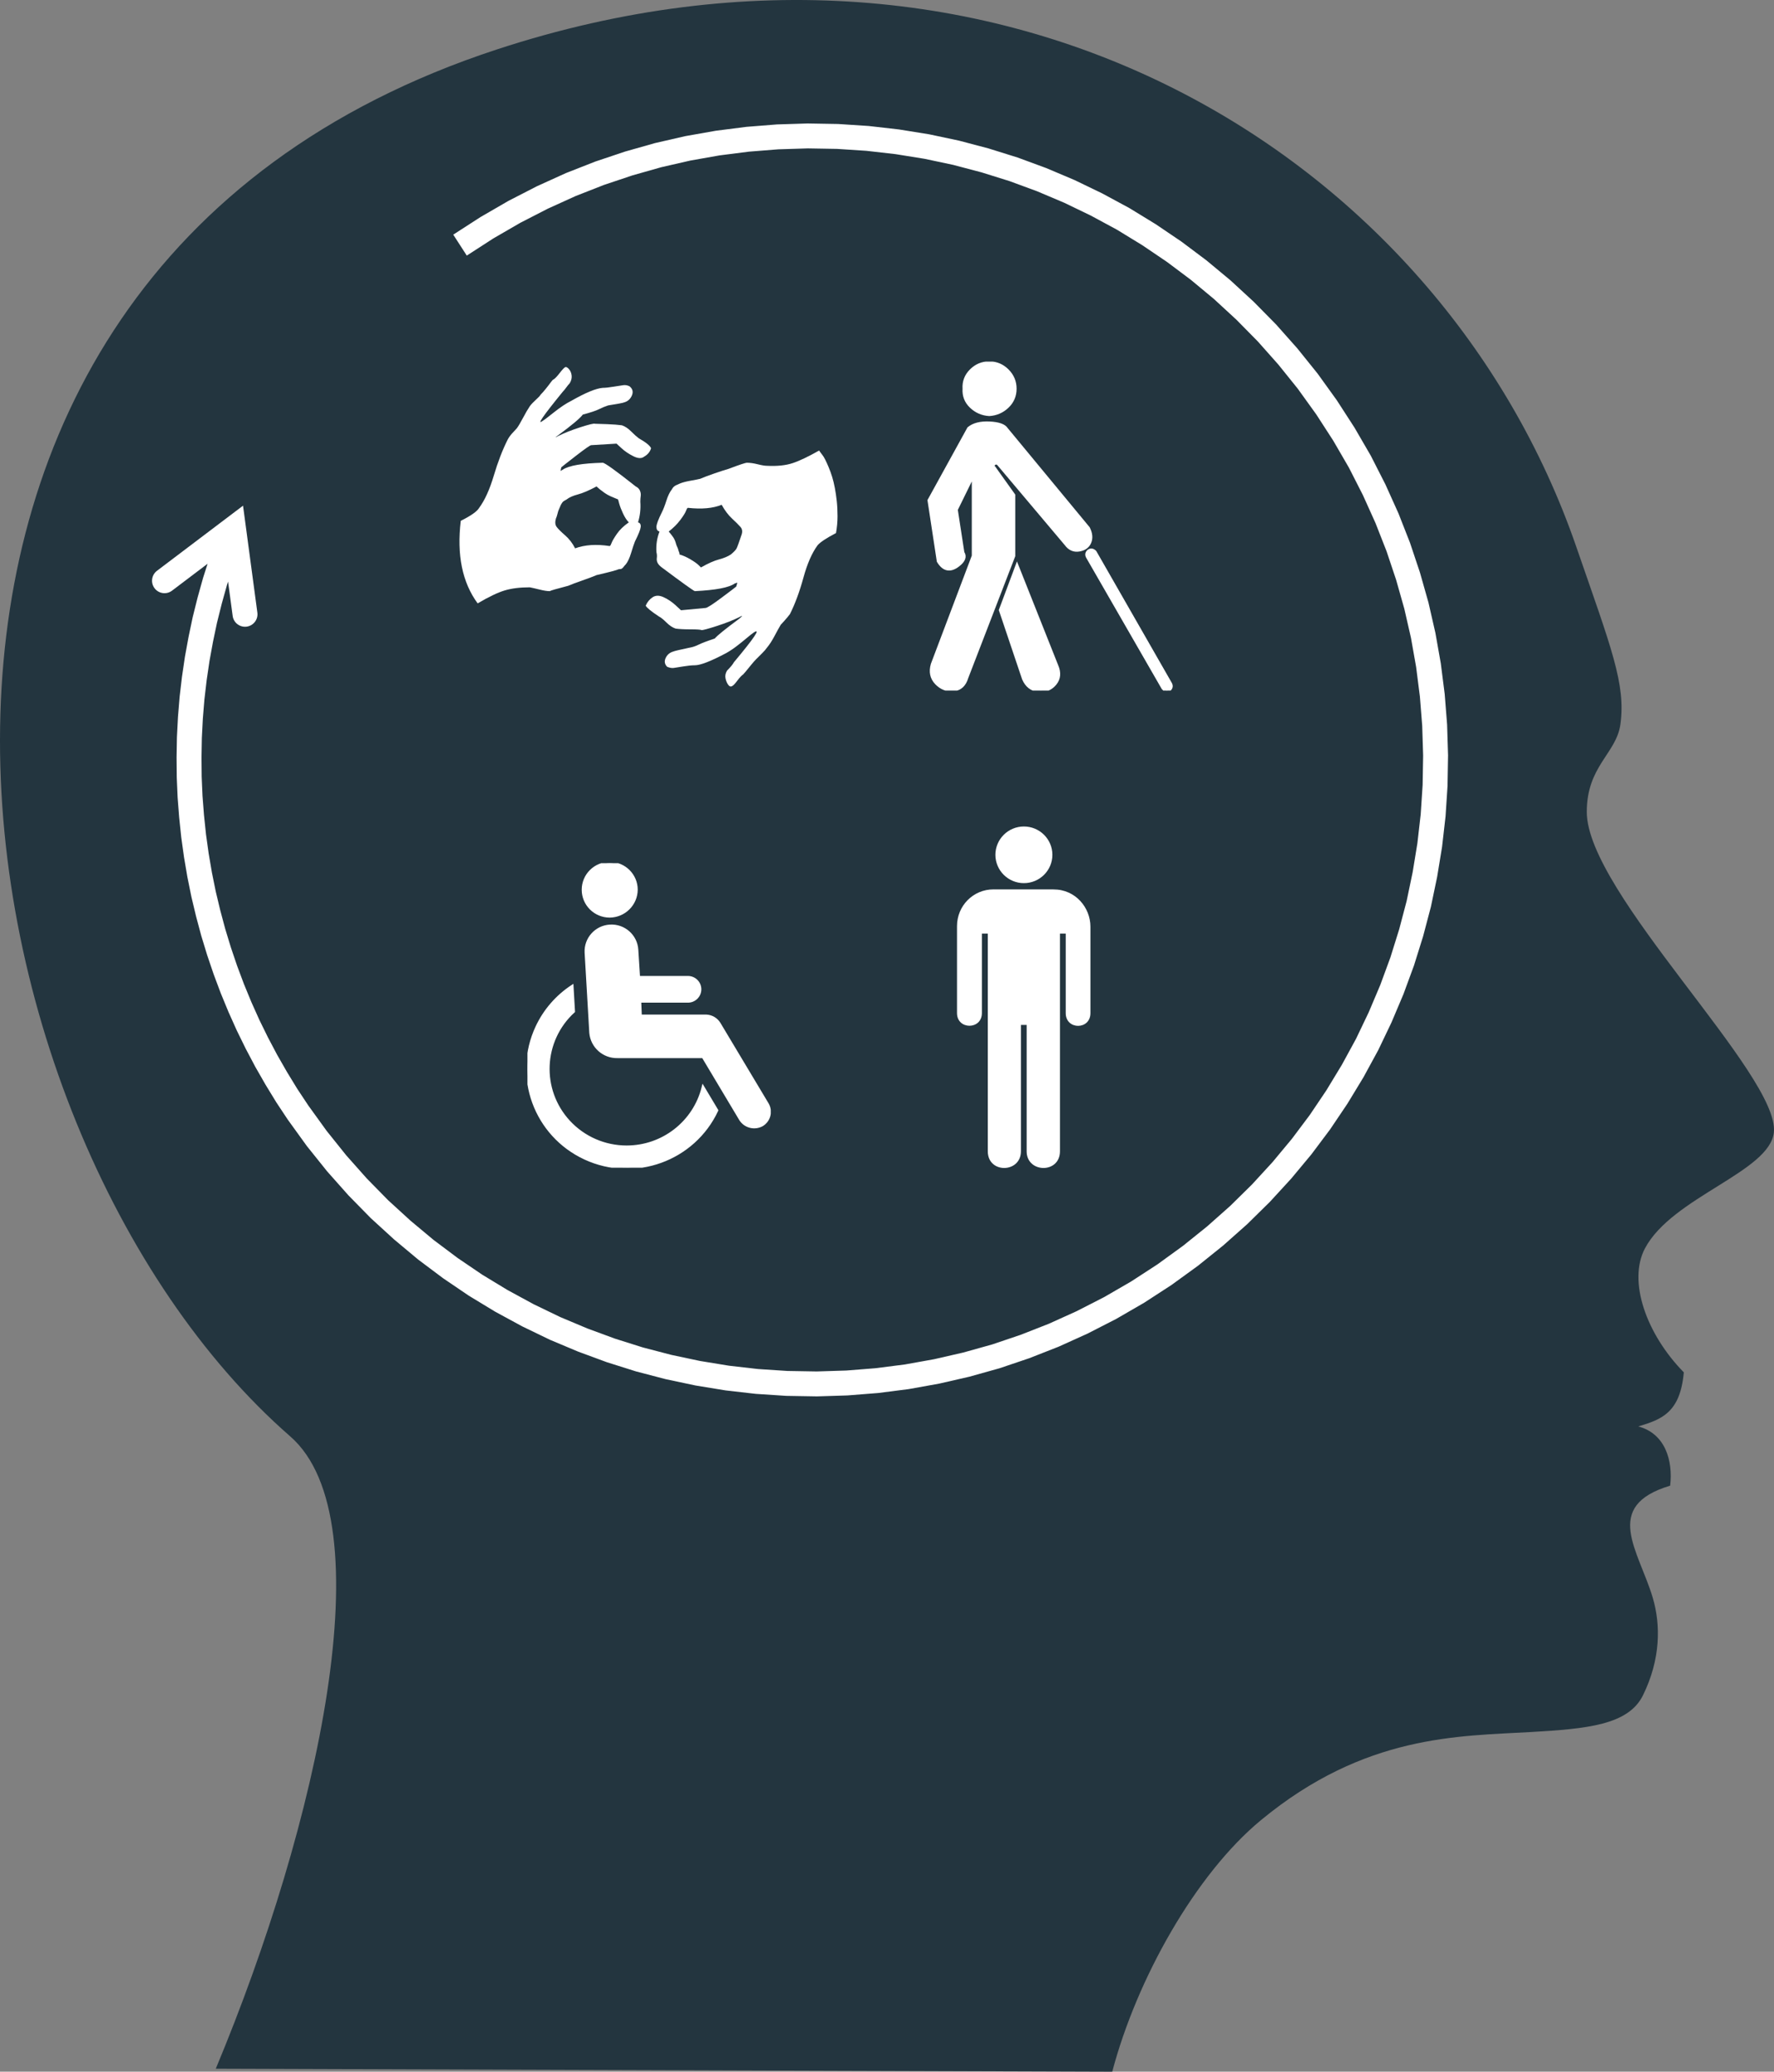
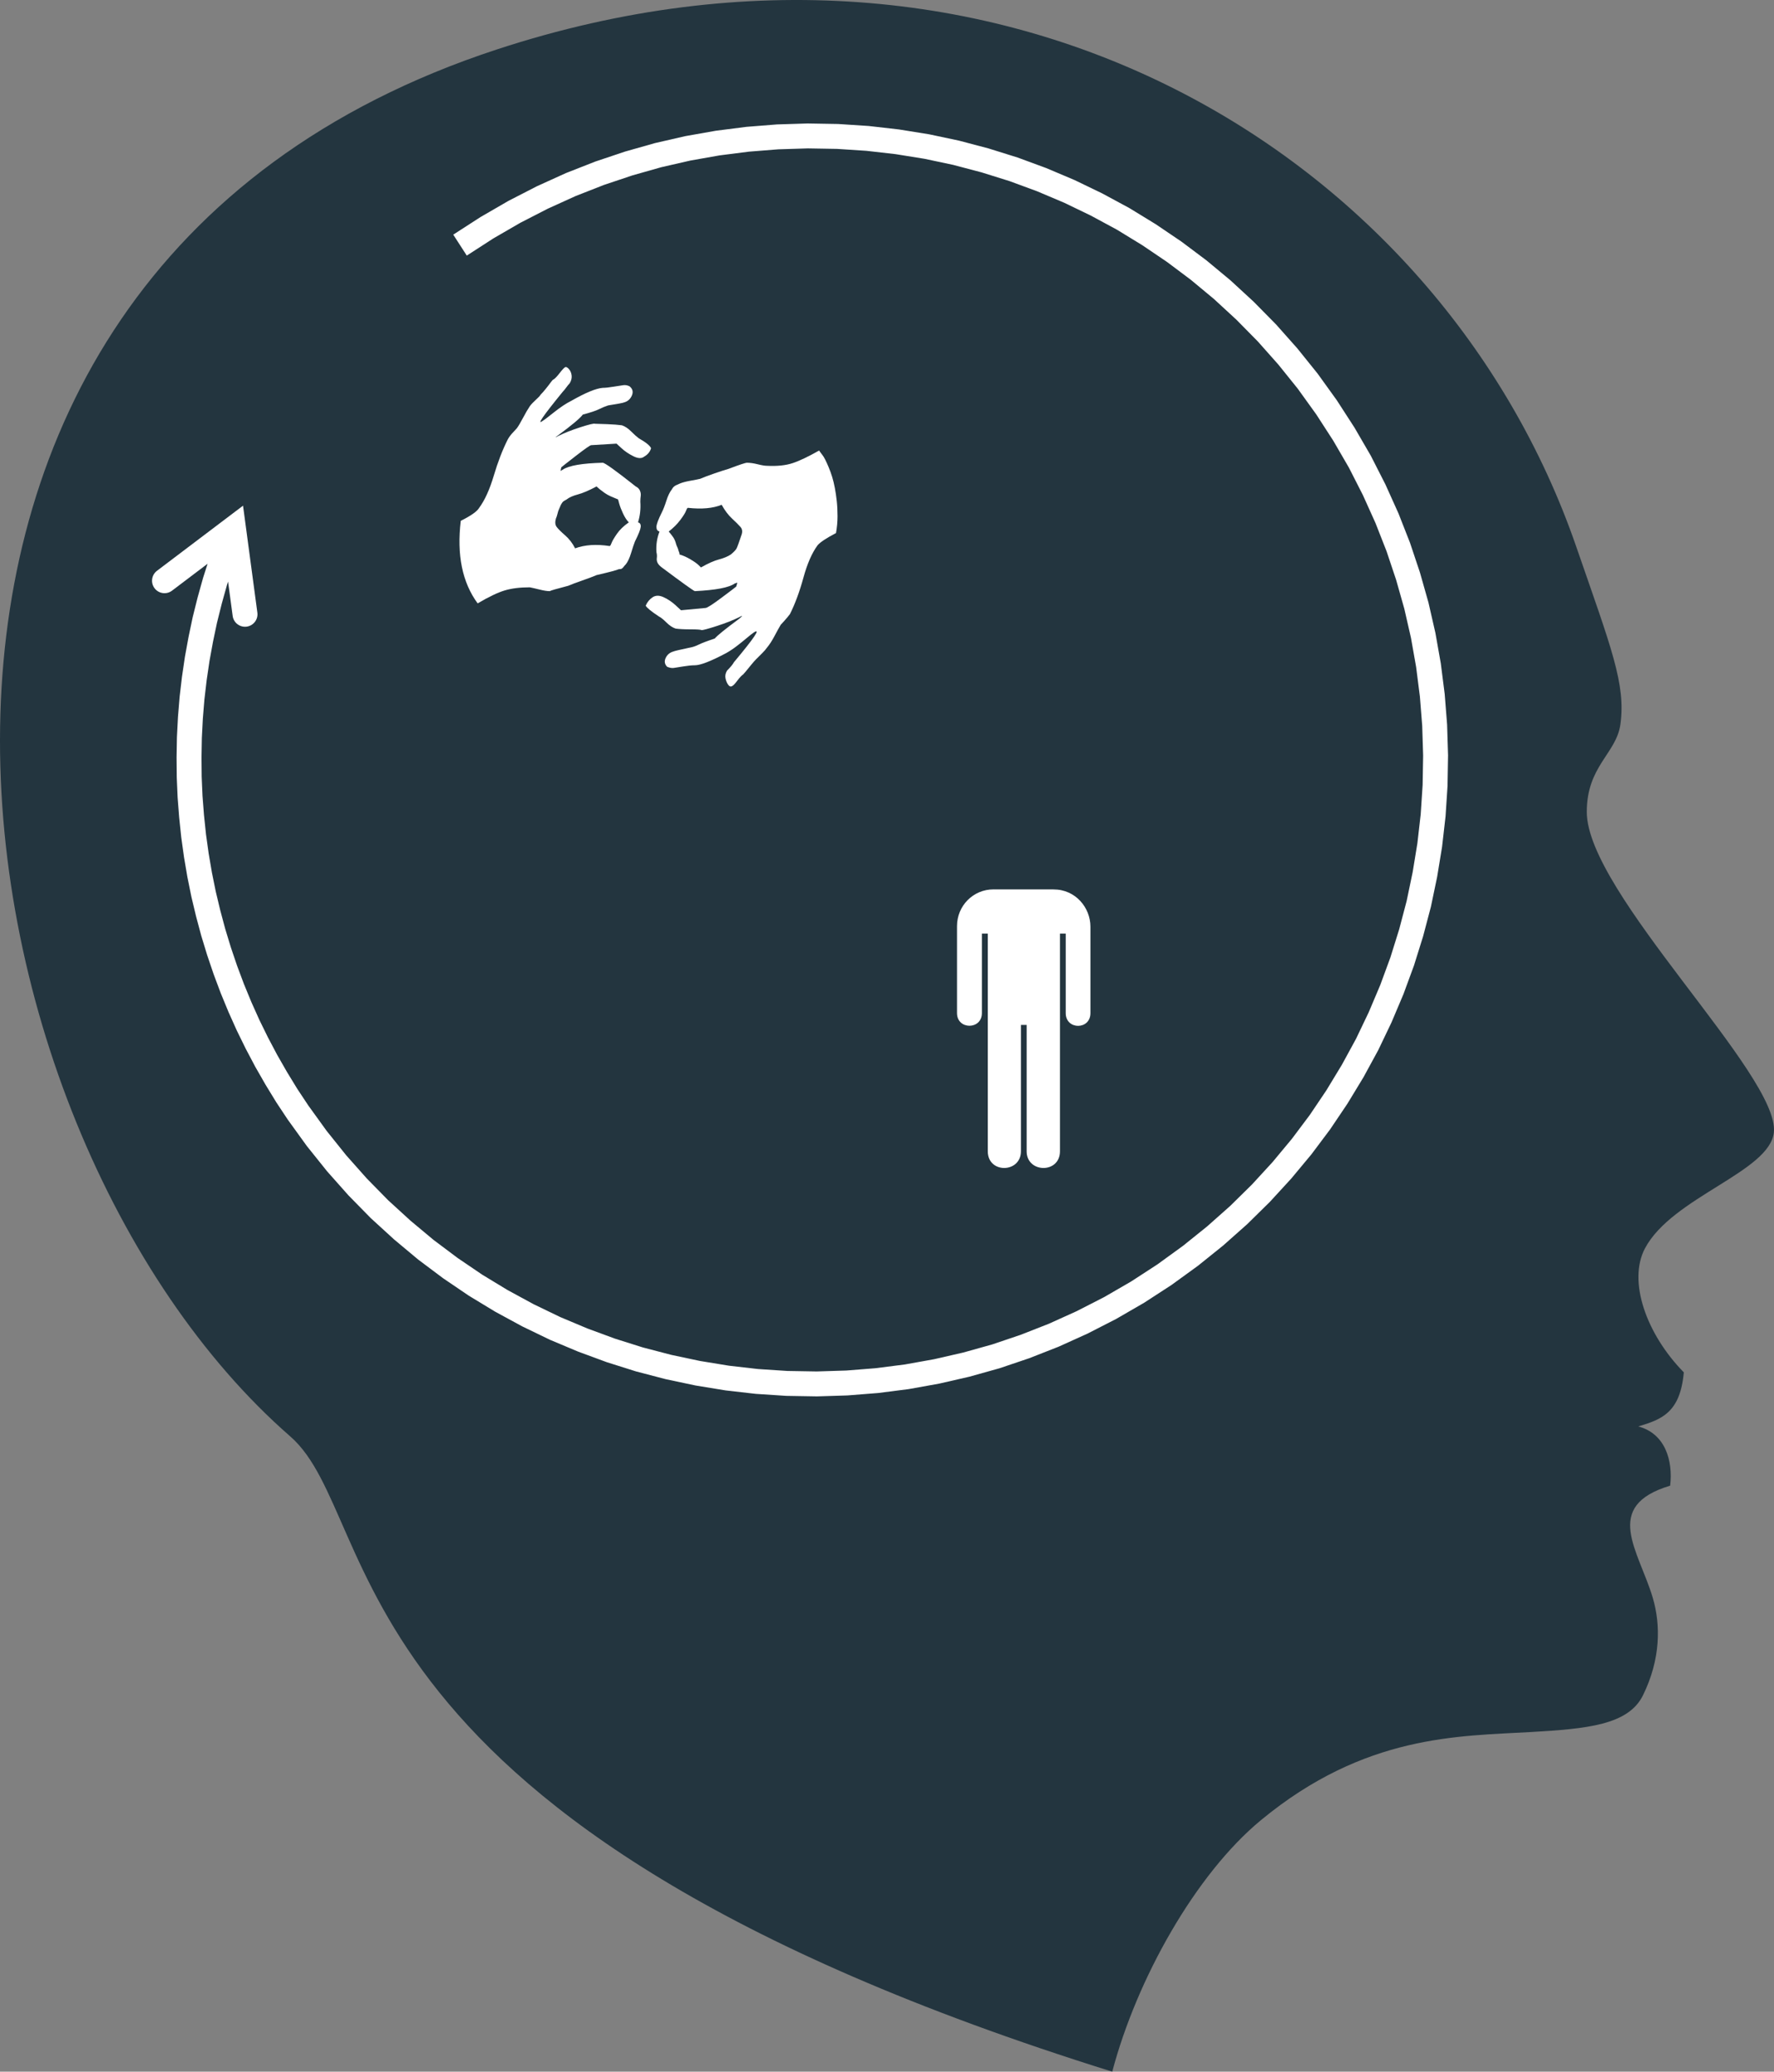
<svg xmlns="http://www.w3.org/2000/svg" width="1305" height="1524" xml:space="preserve" overflow="hidden">
  <rect width="100%" height="100%" fill="#808080" stroke="none" />
  <defs>
    <clipPath id="clip0">
      <rect x="317" y="392" width="1305" height="1524" />
    </clipPath>
    <clipPath id="clip1">
      <rect x="969" y="658" width="241" height="242" />
    </clipPath>
    <clipPath id="clip2">
      <rect x="969" y="658" width="241" height="242" />
    </clipPath>
    <clipPath id="clip3">
-       <rect x="969" y="658" width="241" height="242" />
-     </clipPath>
+       </clipPath>
    <clipPath id="clip4">
      <rect x="705" y="1027" width="179" height="224" />
    </clipPath>
    <clipPath id="clip5">
-       <rect x="705" y="1027" width="179" height="224" />
-     </clipPath>
+       </clipPath>
    <clipPath id="clip6">
      <rect x="705" y="1027" width="179" height="224" />
    </clipPath>
    <clipPath id="clip7">
      <rect x="654" y="641" width="279" height="278" />
    </clipPath>
    <clipPath id="clip8">
      <rect x="654" y="641" width="279" height="278" />
    </clipPath>
    <clipPath id="clip9">
      <rect x="654" y="641" width="279" height="278" />
    </clipPath>
    <clipPath id="clip10">
      <rect x="1020" y="999" width="99" height="252" />
    </clipPath>
    <clipPath id="clip11">
      <rect x="1020" y="999" width="99" height="252" />
    </clipPath>
    <clipPath id="clip12">
      <rect x="1020" y="999" width="99" height="252" />
    </clipPath>
  </defs>
  <g clip-path="url(#clip0)" transform="translate(-317 -392)">
-     <path d="M145.545 401.954C119.761 476.549 108.878 503.228 112.999 532.918 116.01 554.367 137.725 563.506 137.725 597.264 137.725 656.804-4.134 790.726 0.093 832.937 3.051 862.099 74.906 880.536 94.93 918.362 107.662 942.453 93.979 981.388 66.346 1009.55 68.988 1039.08 82.461 1044.15 99.843 1049.33 80.083 1054.56 74.219 1074.32 76.385 1092.91 126.736 1108.02 99.473 1140.67 89.171 1175.43 83.306 1195.3 83.306 1220.55 96.409 1247.17 107.187 1269.04 137.831 1271.74 178.302 1274.12 231.875 1277.23 300.876 1275.75 377.38 1338.94 425.565 1378.72 468.783 1455.85 486.799 1524L1146.27 1521.83C1071.04 1341.63 1021.22 1117.95 1091.48 1056.67 1349.42 831.616 1452.92 204.53 939.164 36.267 569.379-84.924 245.454 112.976 145.545 401.954Z" fill="#23353F" fill-rule="evenodd" transform="matrix(-1 0 0 1 1622 392)" />
+     <path d="M145.545 401.954C119.761 476.549 108.878 503.228 112.999 532.918 116.01 554.367 137.725 563.506 137.725 597.264 137.725 656.804-4.134 790.726 0.093 832.937 3.051 862.099 74.906 880.536 94.93 918.362 107.662 942.453 93.979 981.388 66.346 1009.55 68.988 1039.08 82.461 1044.15 99.843 1049.33 80.083 1054.56 74.219 1074.32 76.385 1092.91 126.736 1108.02 99.473 1140.67 89.171 1175.43 83.306 1195.3 83.306 1220.55 96.409 1247.17 107.187 1269.04 137.831 1271.74 178.302 1274.12 231.875 1277.23 300.876 1275.75 377.38 1338.94 425.565 1378.72 468.783 1455.85 486.799 1524C1071.04 1341.63 1021.22 1117.95 1091.48 1056.67 1349.42 831.616 1452.92 204.53 939.164 36.267 569.379-84.924 245.454 112.976 145.545 401.954Z" fill="#23353F" fill-rule="evenodd" transform="matrix(-1 0 0 1 1622 392)" />
    <path d="M650.428 564.615 670.465 551.678 691.044 539.764 712.01 528.994 733.367 519.304 754.992 510.82 776.855 503.49 798.913 497.242 821.178 492.138 843.56 488.185 866.058 485.317 888.558 483.532 911.123 482.831 933.565 483.213 956.007 484.68 978.312 487.229 1000.49 490.798 1022.44 495.454 1044.16 501.189 1065.58 507.882 1086.69 515.661 1107.47 524.459 1127.8 534.273 1147.76 545.052 1167.15 556.915 1186.07 569.721 1204.43 583.491 1222.16 598.225 1239.25 613.972 1255.7 630.674 1271.38 648.331 1286.3 666.884 1300.39 686.455 1313.44 706.645 1325.43 727.304 1336.14 748.347 1345.76 769.69 1354.24 791.308 1361.57 813.234 1367.82 835.291 1372.92 857.618 1376.88 879.997 1379.75 902.496 1381.53 925.058 1382.23 947.623 1381.85 970.127 1380.38 992.57 1377.83 1014.89 1374.2 1037.05 1369.61 1059.04 1363.87 1080.79 1357.18 1102.2 1349.4 1123.37 1340.61 1144.14 1330.85 1164.55 1320.01 1184.45 1308.22 1203.88 1295.47 1222.81 1281.7 1241.18 1266.9 1258.97 1251.22 1276.06 1234.51 1292.51 1216.86 1308.19 1198.32 1323.1 1178.82 1337.25 1158.61 1350.38 1138.01 1362.3 1116.98 1373.07 1095.69 1382.7 1074.08 1391.18 1052.2 1398.57 1030.07 1404.76 1007.83 1409.86 985.454 1413.88 963.006 1416.75 940.442 1418.53 917.94 1419.23 895.436 1418.85 872.991 1417.38 850.737 1414.83 828.557 1411.2 806.64 1406.55 784.9 1400.87 763.472 1394.11 742.388 1386.34 721.604 1377.61 701.255 1367.78 681.308 1356.95 661.858 1345.15 642.985 1332.34 624.622 1318.57 606.905 1303.78 589.755 1288.1 573.36 1271.38 557.68 1253.73 542.766 1235.12 528.712 1215.66 520.267 1202.92 512.36 1189.98 504.844 1176.86 497.832 1163.6 491.201 1150.08 485.079 1136.44 479.405 1122.67 474.178 1108.71 469.399 1094.62 465.061 1080.4 461.238 1066.13 457.798 1051.73 454.863 1037.24 452.378 1022.65 450.337 1007.98 448.808 993.332 447.661 978.616 447.023 963.799 446.895 949.086 447.15 934.309 447.915 919.514 449.127 904.718 450.849 889.988 453.017 875.259 455.692 860.611 458.752 846.01 462.387 831.47 466.404 817.059 470.993 802.72 475.96 788.455 480.239 777.458 497.325 784.107 493.105 794.949 493.219 794.639 488.344 808.639 488.418 808.419 483.918 822.481 484.018 822.149 480.08 836.274 480.143 836.036 476.581 850.286 476.659 849.943 473.659 864.255 473.705 864.022 471.08 878.397 471.132 878.085 469.007 892.522 469.042 892.252 467.355 906.689 467.386 906.373 466.199 920.873 466.217 920.598 465.467 935.098 465.478 934.783 465.228 949.283 465.229 949.046 465.354 963.483 465.346 963.168 465.971 977.668 465.952 977.35 467.077 991.788 467.055 991.549 468.555 1005.92 468.517 1005.61 470.517 1019.99 470.474 1019.71 472.912 1034.02 472.859 1033.74 475.734 1047.93 475.666 1047.62 479.041 1061.74 478.98 1061.5 482.73 1075.5 482.643 1075.2 486.893 1089.14 486.806 1088.87 491.493 1102.68 491.397 1102.41 496.522 1116.1 496.413 1115.82 501.976 1129.32 501.864 1129.06 507.864 1142.44 507.73 1142.15 514.23 1155.4 514.103 1155.15 520.978 1168.15 520.829 1167.88 528.204 1180.76 528.073 1180.53 535.823 1193.22 535.639 1192.93 543.889 1205.37 543.681 1205.07 557.494 1224.2 557.216 1223.83 571.841 1242.08 571.542 1241.73 586.917 1259.04 586.607 1258.71 602.669 1275.08 602.311 1274.74 619.124 1290.11 618.811 1289.84 636.186 1304.34 635.813 1304.04 653.813 1317.54 653.462 1317.29 671.962 1329.85 671.567 1329.6 690.629 1341.16 690.25 1340.94 709.813 1351.57 709.423 1351.37 729.36 1360.99 728.927 1360.8 749.302 1369.36 748.92 1369.21 769.608 1376.84 769.196 1376.7 790.196 1383.32 789.753 1383.19 811.065 1388.76 810.653 1388.66 832.153 1393.22 831.732 1393.14 853.482 1396.7 853.044 1396.64 874.856 1399.14 874.41 1399.1 896.41 1400.54 895.968 1400.52 918.031 1400.9 917.59 1400.9 939.652 1400.21 939.215 1400.24 961.34 1398.49 960.9 1398.53 982.9 1395.72 982.443 1395.79 1004.38 1391.85 1003.95 1391.94 1025.76 1386.94 1025.34 1387.05 1047.03 1380.98 1046.56 1381.13 1068 1373.88 1067.59 1374.03 1088.78 1365.72 1088.35 1365.9 1109.22 1356.46 1108.82 1356.65 1129.45 1346.09 1129.03 1346.32 1149.22 1334.63 1148.82 1334.88 1168.63 1322 1168.24 1322.27 1187.37 1308.39 1187.01 1308.67 1205.19 1294.04 1204.85 1294.33 1222.16 1278.96 1221.82 1279.28 1238.19 1263.16 1237.87 1263.49 1253.25 1246.74 1252.95 1247.08 1267.45 1229.64 1267.17 1230 1280.67 1212 1280.4 1212.38 1292.9 1193.82 1292.66 1194.18 1304.22 1175.12 1304.01 1175.49 1314.64 1155.99 1314.42 1156.42 1323.98 1136.42 1323.81 1136.8 1332.43 1116.43 1332.27 1116.84 1339.9 1096.09 1339.75 1096.52 1346.31 1075.52 1346.2 1075.91 1351.82 1054.6 1351.71 1055.06 1356.21 1033.5 1356.14 1033.89 1359.7 1012.14 1359.64 1012.58 1362.14 990.709 1362.1 991.152 1363.54 969.152 1363.52 969.594 1363.9 947.532 1363.9 947.972 1363.21 925.847 1363.24 926.285 1361.49 904.16 1361.53 904.597 1358.72 882.534 1358.79 882.969 1354.91 861.032 1355 861.48 1350 839.605 1350.12 840.06 1343.99 818.436 1344.12 818.844 1336.93 797.344 1337.09 797.785 1328.78 776.598 1328.96 777.017 1319.52 756.079 1319.71 756.471 1309.21 735.846 1309.45 736.288 1297.7 716.038 1297.93 716.415 1285.12 696.603 1285.37 696.98 1271.56 677.793 1271.86 678.182 1257.23 659.994 1257.52 660.337 1242.15 643.024 1242.47 643.369 1226.34 626.994 1226.66 627.303 1209.91 611.865 1210.27 612.175 1192.89 597.738 1193.25 598.021 1175.25 584.521 1175.61 584.779 1157.05 572.216 1157.4 572.444 1138.4 560.819 1138.83 561.066 1119.27 550.503 1119.64 550.692 1099.7 541.067 1100.11 541.254 1079.74 532.629 1080.14 532.788 1059.45 525.163 1059.89 525.312 1038.89 518.749 1039.29 518.863 1017.97 513.238 1018.41 513.342 996.91 508.779 997.356 508.863 975.606 505.363 976.022 505.42 954.147 502.92 954.59 502.96 932.59 501.522 933.031 501.54 911.031 501.165 911.472 501.162 889.347 501.85 889.787 501.825 867.725 503.575 868.159 503.53 846.097 506.343 846.532 506.277 824.595 510.152 825.048 510.06 803.236 515.06 803.686 514.945 782.061 521.07 782.477 520.941 761.039 528.129 761.473 527.971 740.286 536.283 740.725 536.097 719.788 545.597 720.189 545.404 699.626 555.966 700.031 555.745 679.843 567.433 680.222 567.201 660.372 580.017ZM432.478 811.899 495.78 763.99 506.324 842.675C506.997 847.692 503.474 852.305 498.457 852.978 493.439 853.65 488.826 850.127 488.154 845.11L479.696 782 494.314 788.092 443.542 826.518C439.505 829.573 433.756 828.777 430.701 824.74 427.646 820.704 428.441 814.954 432.478 811.899Z" fill="#FFFFFF" />
    <g clip-path="url(#clip1)">
      <g clip-path="url(#clip2)">
        <g clip-path="url(#clip3)">
          <path d="M1063.67 677.958C1063.67 672.773 1061.8 668.317 1058.08 664.59 1054.35 660.863 1049.89 659 1044.71 659 1039.52 659 1035.07 660.863 1031.34 664.59 1027.61 668.318 1025.91 672.774 1026.24 677.958 1025.91 683.143 1027.61 687.518 1031.34 691.083 1035.07 694.648 1039.52 696.592 1044.71 696.916 1049.89 696.592 1054.35 694.648 1058.08 691.083 1061.8 687.518 1063.67 683.143 1063.67 677.958Z" stroke="#FFFFFF" stroke-width="2.33" fill="#FFFFFF" />
          <path d="M1117.62 780.526 1057.35 707.61C1055.73 705.018 1051.6 703.56 1044.95 703.236 1038.31 702.911 1033.2 704.208 1029.64 707.124L1000.47 760.11 1007.28 804.832C1011.17 811.313 1016.03 812.285 1021.86 807.748 1026.08 804.507 1027.21 801.429 1025.26 798.512L1020.4 766.915 1033.04 741.152 1033.04 800.943 1002.9 880.664C1001.28 886.173 1002.26 890.791 1005.82 894.518 1009.39 898.245 1013.6 899.865 1018.46 899.379 1023.32 898.893 1026.56 895.895 1028.18 890.386L1062.69 800.943 1062.69 756.221 1048.11 735.805C1047.14 734.832 1047.22 733.941 1048.35 733.131 1049.49 732.321 1050.54 732.402 1051.51 733.374L1101.1 792.193C1103.69 795.758 1106.93 797.216 1110.82 796.568 1114.71 795.92 1117.3 794.056 1118.6 790.978 1119.89 787.899 1119.57 784.415 1117.62 780.526Z" stroke="#FFFFFF" stroke-width="2.33" fill="#FFFFFF" />
          <path d="M1094.29 881.636 1065.13 808.234 1052.97 840.803 1069.99 891.358C1072.26 896.543 1075.9 899.379 1080.92 899.865 1085.95 900.351 1090 898.731 1093.08 895.004 1096.16 891.277 1096.56 886.821 1094.29 881.636Z" stroke="#FFFFFF" stroke-width="2.33" fill="#FFFFFF" />
          <path d="M1172.55 898.164 1173.04 898.65C1174.34 900.27 1175.8 900.432 1177.42 899.136 1178.71 897.84 1178.87 896.381 1177.9 894.761L1122.49 798.026C1120.87 796.406 1119.25 796.244 1117.62 797.54 1116.33 798.836 1116.17 800.295 1117.14 801.915L1172.55 898.164Z" stroke="#FFFFFF" stroke-width="2.33" fill="#FFFFFF" />
        </g>
      </g>
    </g>
    <g clip-path="url(#clip4)">
      <g clip-path="url(#clip5)">
        <g clip-path="url(#clip6)">
          <path d="M60.225 38.869C49.492 38.869 40.791 30.168 40.791 19.434 40.791 8.701 49.492 8.14685e-07 60.225 8.14685e-07 70.959 8.14685e-07 79.66 8.701 79.66 19.434 79.544 30.119 70.91 38.753 60.225 38.869ZM128.566 142.234 65.992 142.234C55.846 142.5 47.242 134.831 46.343 124.722L42.926 65.778C42.337 55.516 50.177 46.72 60.439 46.13 70.7 45.54 79.497 53.381 80.087 63.642L81.368 83.931 117.461 83.931C122.297 83.931 126.217 87.851 126.217 92.687 126.217 97.523 122.297 101.443 117.461 101.443L82.222 101.443 82.65 112.335 130.915 112.335C134.776 112.508 138.298 114.589 140.312 117.888L175.55 177.045C178.707 182.357 176.991 189.22 171.706 192.422 166.303 195.414 159.508 193.738 156.116 188.578L128.566 142.234ZM72.612 208.653C99.106 208.647 122.188 190.587 128.566 164.872L138.603 181.744C121.669 218.094 78.473 233.836 42.121 216.903 5.769 199.968-9.972 156.771 6.963 120.419 12.616 108.283 21.515 97.947 32.675 90.551L33.743 108.918C10.378 130.365 8.822 166.693 30.269 190.058 41.154 201.917 56.516 208.663 72.612 208.653Z" stroke="#FFFFFF" stroke-width="2.136" fill="#FFFFFF" transform="matrix(1.005 0 0 1 705 1027.09)" />
        </g>
      </g>
    </g>
    <g clip-path="url(#clip7)">
      <g clip-path="url(#clip8)">
        <g clip-path="url(#clip9)">
          <path d="M85.281 86.353C92.028 81.106 95.776 78.482 96.525 78.482L115.079 77.358 118.733 80.731C121.169 82.98 124.074 84.948 127.448 86.635 130.821 88.321 133.445 88.415 135.319 86.916 137.944 85.416 139.63 83.355 140.379 80.731 139.63 78.856 136.631 76.419 131.383 73.422 129.884 72.298 128.01 70.611 125.761 68.362 123.512 66.113 121.263 64.614 119.014 63.864 116.39 63.489 112.736 63.208 108.051 63.021 103.366 62.834 100.461 62.74 99.337 62.74 98.586 62.365 95.026 63.208 88.654 65.27 82.282 67.332 76.847 69.487 72.35 71.736 69.726 73.229 69.726 73.042 72.35 71.173 82.47 63.677 88.467 58.617 90.341 55.993 95.963 54.494 99.899 53.182 102.148 52.058 104.396 50.933 106.645 49.996 108.894 49.247 116.016 48.122 119.952 47.373 120.701 46.998 123.325 46.248 125.199 44.562 126.323 41.938 127.448 39.314 126.886 37.065 124.637 35.191 123.137 34.441 121.638 34.16 120.139 34.347 118.639 34.535 116.203 34.91 112.83 35.472 109.457 36.034 106.833 36.315 104.959 36.315 100.086 36.69 92.403 39.877 81.907 45.873 78.159 47.747 73.942 50.558 69.257 54.307 64.572 58.056 61.855 60.118 61.105 60.491 56.232 64.24 61.105 57.118 75.723 39.127 76.472 38.374 77.316 37.343 78.253 36.034 79.19 34.719 80.034 33.688 80.783 32.942 81.907 31.066 82.376 29.192 82.189 27.32 82.001 25.445 81.345 23.852 80.221 22.541 79.096 21.222 78.159 20.753 77.41 21.135 76.66 21.51 75.347 22.916 73.474 25.352 71.6 27.788 70.101 29.381 68.976 30.131 68.601 30.131 67.946 30.787 67.008 32.099 66.071 33.41 64.853 35.004 63.354 36.878 61.855 38.752 60.543 40.251 59.418 41.375 59.043 42.125 57.919 43.343 56.045 45.03 54.171 46.717 52.672 48.309 51.547 49.809 50.048 52.058 48.361 54.963 46.487 58.523 44.613 62.084 43.114 64.614 41.989 66.113 41.24 66.863 40.115 68.081 38.616 69.768 37.117 71.454 35.992 73.047 35.243 74.547 31.494 82.043 28.121 90.851 25.122 100.971 22.124 111.091 18.563 118.963 14.44 124.585 12.941 127.209 8.443 130.394 0.947 134.143-2.052 159.256 2.071 179.496 13.316 194.863 21.562 189.99 28.215 186.804 33.275 185.305 38.335 183.805 44.425 183.057 51.547 183.057 53.422 183.431 55.858 183.993 58.856 184.743 61.855 185.492 64.291 185.868 66.165 185.868 66.54 185.492 71.038 184.181 79.659 181.932 82.282 180.808 85.75 179.495 90.06 177.996 94.37 176.496 97.838 175.185 100.461 174.061 101.96 173.685 104.303 173.123 107.489 172.374 110.675 171.624 113.392 170.874 115.641 170.125 116.39 169.75 117.328 169.563 118.452 169.563 119.202 169.188 119.764 168.72 120.139 168.158 120.514 167.595 121.076 166.939 121.826 166.19 123.325 164.315 124.637 161.504 125.761 157.756 126.886 154.007 127.823 151.196 128.572 149.323 131.196 144.075 132.602 140.514 132.789 138.641 132.976 136.767 132.321 135.642 130.821 135.267 132.321 130.394 132.883 125.334 132.508 120.087 132.508 118.588 132.602 117.182 132.789 115.87 132.976 114.556 132.789 113.244 132.227 111.935 131.664 110.621 130.634 109.59 129.134 108.843 114.517 97.223 106.458 91.414 104.959 91.414 89.966 91.789 80.221 93.475 75.723 96.474 74.828 96.921 74.275 97.232 74.047 97.412 74.041 97.483 74.036 97.547 74.036 97.598 73.885 97.598 73.894 97.534 74.047 97.412 74.091 96.956 74.275 96.082 74.599 94.787 74.974 94.412 78.534 91.601 85.281 86.353ZM74.317 122.336C74.505 121.961 74.786 121.493 75.161 120.93 75.536 120.368 76.004 119.9 76.566 119.525 77.129 119.15 77.785 118.775 78.534 118.4 80.408 116.903 83.125 115.685 86.686 114.746 90.247 113.809 94.839 111.841 100.461 108.843L101.023 109.405C101.398 109.78 102.054 110.342 102.991 111.091 103.928 111.841 105.053 112.684 106.364 113.622 107.676 114.559 109.175 115.402 110.862 116.152 112.549 116.899 114.329 117.649 116.203 118.4L117.047 121.493C117.609 123.554 118.546 125.99 119.858 128.802 121.169 131.613 122.575 133.768 124.074 135.267 120.327 137.891 117.422 140.702 115.36 143.701 113.298 146.698 111.987 148.947 111.424 150.447 110.862 151.946 110.394 152.696 110.019 152.696 100.274 151.196 91.84 151.758 84.719 154.383 82.845 150.634 80.408 147.448 77.41 144.825 74.411 142.201 72.35 140.139 71.225 138.641 70.101 137.141 69.913 135.08 70.663 132.456 71.038 131.707 71.412 130.582 71.787 129.083 72.162 127.583 72.444 126.647 72.631 126.272 72.818 125.897 73.099 125.241 73.474 124.304 73.849 123.367 74.13 122.711 74.317 122.336Z" fill="#FFFFFF" transform="matrix(1.004 0 0 1 655 641)" />
          <path d="M276.438 119.526C276.063 116.153 275.595 112.967 275.032 109.968 274.47 106.969 273.815 104.252 273.064 101.816 272.316 99.38 271.472 97.037 270.534 94.788 269.598 92.539 268.754 90.665 268.004 89.166 267.256 87.666 266.506 86.448 265.756 85.511 265.007 84.574 264.444 83.825 264.069 83.262L263.507 82.419C255.635 86.917 249.17 90.009 244.11 91.696 239.05 93.382 232.772 94.039 225.275 93.664 223.776 93.664 221.527 93.289 218.529 92.539 215.531 91.79 212.906 91.415 210.657 91.415 209.533 91.415 205.035 92.914 197.164 95.912 194.541 96.662 191.075 97.786 186.764 99.286 182.453 100.785 178.985 102.097 176.363 103.221 174.863 103.596 172.52 104.065 169.335 104.627 166.15 105.189 163.62 105.845 161.745 106.595 160.996 106.972 160.153 107.347 159.215 107.719 158.279 108.094 157.529 108.563 156.966 109.125 156.404 109.687 155.936 110.343 155.561 111.093 154.062 112.967 152.75 115.684 151.625 119.245 150.501 122.805 149.376 125.711 148.252 127.959 145.629 133.207 144.316 136.768 144.316 138.641 144.316 140.516 145.066 141.64 146.565 142.015 144.692 146.888 143.942 151.948 144.316 157.195 144.692 158.695 144.785 160.1 144.597 161.411 144.411 162.724 144.597 163.941 145.16 165.066 145.722 166.19 146.753 167.315 148.252 168.439 163.245 179.684 171.303 185.494 172.428 185.868 187.795 185.119 197.539 183.245 201.662 180.246L203.348 179.684C203.724 179.309 203.536 180.246 202.786 182.495 202.412 182.87 198.851 185.587 192.105 190.647 185.358 195.707 181.423 198.237 180.298 198.237L162.308 199.924 158.372 196.269C155.747 193.834 152.843 191.866 149.657 190.366 146.472 188.867 143.754 188.867 141.505 190.366 139.256 191.866 137.57 193.927 136.445 196.55 137.195 198.051 140.381 200.674 146.003 204.422 147.503 205.172 149.376 206.671 151.625 208.919 153.874 211.168 156.123 212.668 158.372 213.417 160.996 213.793 164.651 213.98 169.335 213.98 174.022 213.98 176.74 214.167 177.487 214.542 178.612 214.542 182.361 213.512 188.732 211.45 195.103 209.388 200.537 207.233 205.035 204.984 207.66 203.485 207.66 203.859 205.035 206.108 194.915 213.605 188.919 218.477 187.045 220.726 181.423 222.601 177.487 224.1 175.238 225.224 172.989 226.349 170.741 227.099 168.492 227.473 161.371 228.973 157.435 229.91 156.685 230.284 154.062 231.034 152.187 232.627 151.063 235.063 149.939 237.5 150.314 239.655 152.187 241.529 154.064 242.279 155.658 242.56 156.966 242.372 158.279 242.185 160.621 241.81 163.994 241.248 167.368 240.685 170.179 240.404 172.428 240.404 176.551 240.404 184.234 237.406 195.477 231.409 198.102 229.91 200.632 228.223 203.067 226.349 205.505 224.475 207.942 222.507 210.376 220.445 212.813 218.384 214.593 216.978 215.717 216.228 220.964 212.855 216.092 220.164 201.099 238.155 200.718 238.905 200.063 239.842 199.132 240.966 198.195 242.091 197.164 243.215 196.039 244.339 194.915 246.214 194.541 248.089 194.915 249.961 195.291 251.837 195.946 253.43 196.883 254.739 197.821 256.054 198.851 256.335 199.975 255.583 200.725 255.211 201.943 253.896 203.629 251.648 205.316 249.399 206.722 247.901 207.846 247.15 208.222 246.776 208.877 246.026 209.814 244.901 210.752 243.778 211.97 242.279 213.468 240.404 214.968 238.531 216.28 237.031 217.404 235.906L221.621 231.69C223.307 230.003 224.526 228.597 225.275 227.473 227.154 225.224 229.029 222.32 230.897 218.758 232.772 215.198 234.271 212.481 235.395 210.606 235.771 210.232 236.708 209.201 238.206 207.514 239.706 205.827 241.018 204.235 242.142 202.735 245.891 195.239 249.17 186.337 251.981 176.029 254.792 165.722 258.26 157.757 262.382 152.135 264.257 149.886 268.754 146.888 275.876 143.139 276.626 139.016 277 134.893 277 130.77 277 126.647 276.813 122.899 276.438 119.526ZM206.722 144.263C204.848 149.885 203.629 153.258 203.067 154.383 202.505 155.507 201.099 157.007 198.851 158.881 196.602 160.38 193.697 161.597 190.137 162.535 186.577 163.473 182.174 165.441 176.925 168.439L175.238 166.752C174.114 165.627 172.146 164.222 169.335 162.535 166.524 160.849 163.808 159.631 161.183 158.881L161.183 158.319C161.183 157.944 161.09 157.57 160.902 157.194 160.718 156.82 160.53 156.257 160.34 155.507 160.153 154.759 159.872 154.01 159.496 153.258 159.122 152.51 158.841 151.761 158.653 151.01 158.466 150.261 158.185 149.417 157.81 148.48 157.435 147.543 156.966 146.7 156.404 145.95L154.717 143.701C154.155 142.952 153.687 142.39 153.312 142.014 156.685 139.39 159.496 136.579 161.745 133.581 163.994 130.582 165.4 128.333 165.962 126.834 166.524 125.334 166.993 124.585 167.368 124.585 177.487 125.709 185.734 124.96 192.105 122.336 194.353 126.459 196.883 129.832 199.694 132.456 202.505 135.079 204.567 137.141 205.878 138.64 207.191 140.141 207.472 142.014 206.722 144.263Z" fill="#FFFFFF" transform="matrix(1.004 0 0 1 655 641)" />
        </g>
      </g>
    </g>
    <g clip-path="url(#clip10)">
      <g clip-path="url(#clip11)">
        <g clip-path="url(#clip12)">
-           <path d="M48.91 41.666C60.414 41.666 69.742 32.338 69.742 20.832 69.742 9.328 60.414 0 48.91 0 37.405 0 28.078 9.328 28.078 20.832 28.078 32.338 37.405 41.666 48.91 41.666Z" fill="#FFFFFF" transform="matrix(1.006 0 0 1 1021 1000)" />
          <path d="M26.617 46.263C11.864 46.263 0 58.295 0 73.302L0 137.263C0 149.699 18.199 149.699 18.199 137.263L18.199 78.777 22.507 78.777 22.507 238.921C22.507 255.547 46.742 255.058 46.742 238.921L46.742 145.96 50.916 145.96 50.916 238.921C50.916 255.058 75.283 255.547 75.283 238.921L75.283 78.777 79.49 78.777 79.49 137.263C79.49 149.794 97.595 149.794 97.562 137.263L97.562 73.684C97.562 59.846 86.816 46.292 70.618 46.292L26.617 46.263Z" fill="#FFFFFF" transform="matrix(1.006 0 0 1 1021 1000)" />
        </g>
      </g>
    </g>
  </g>
</svg>